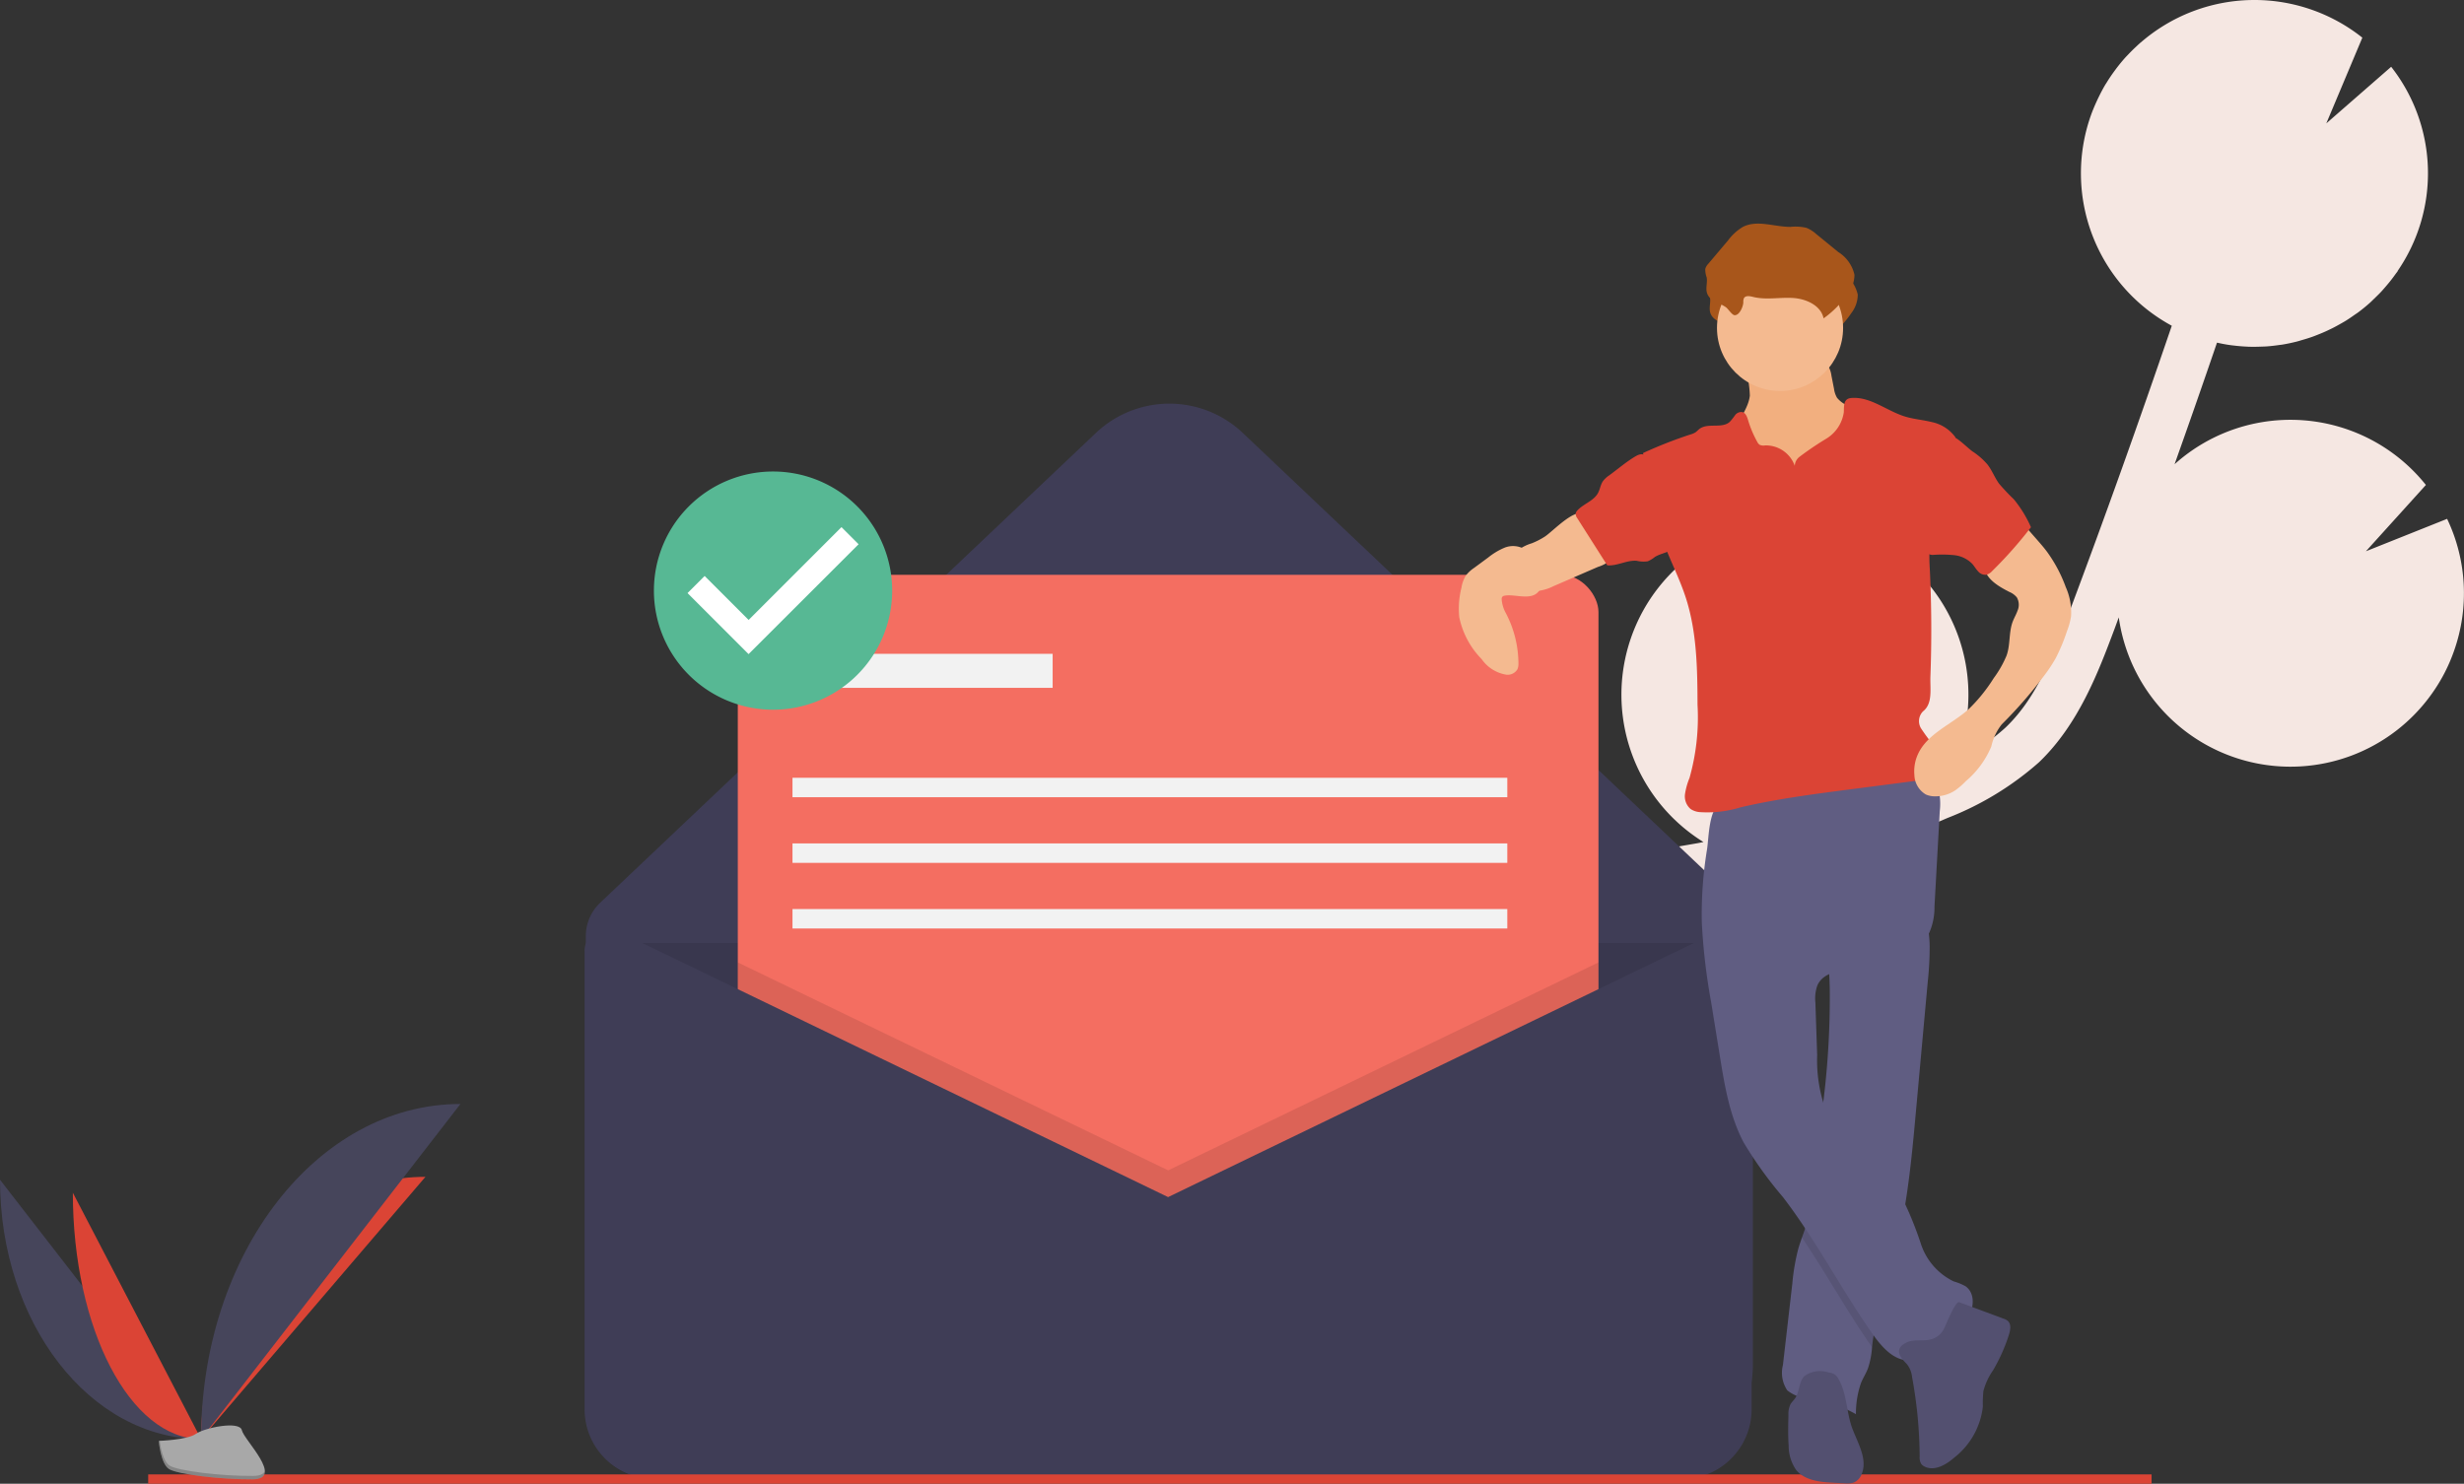
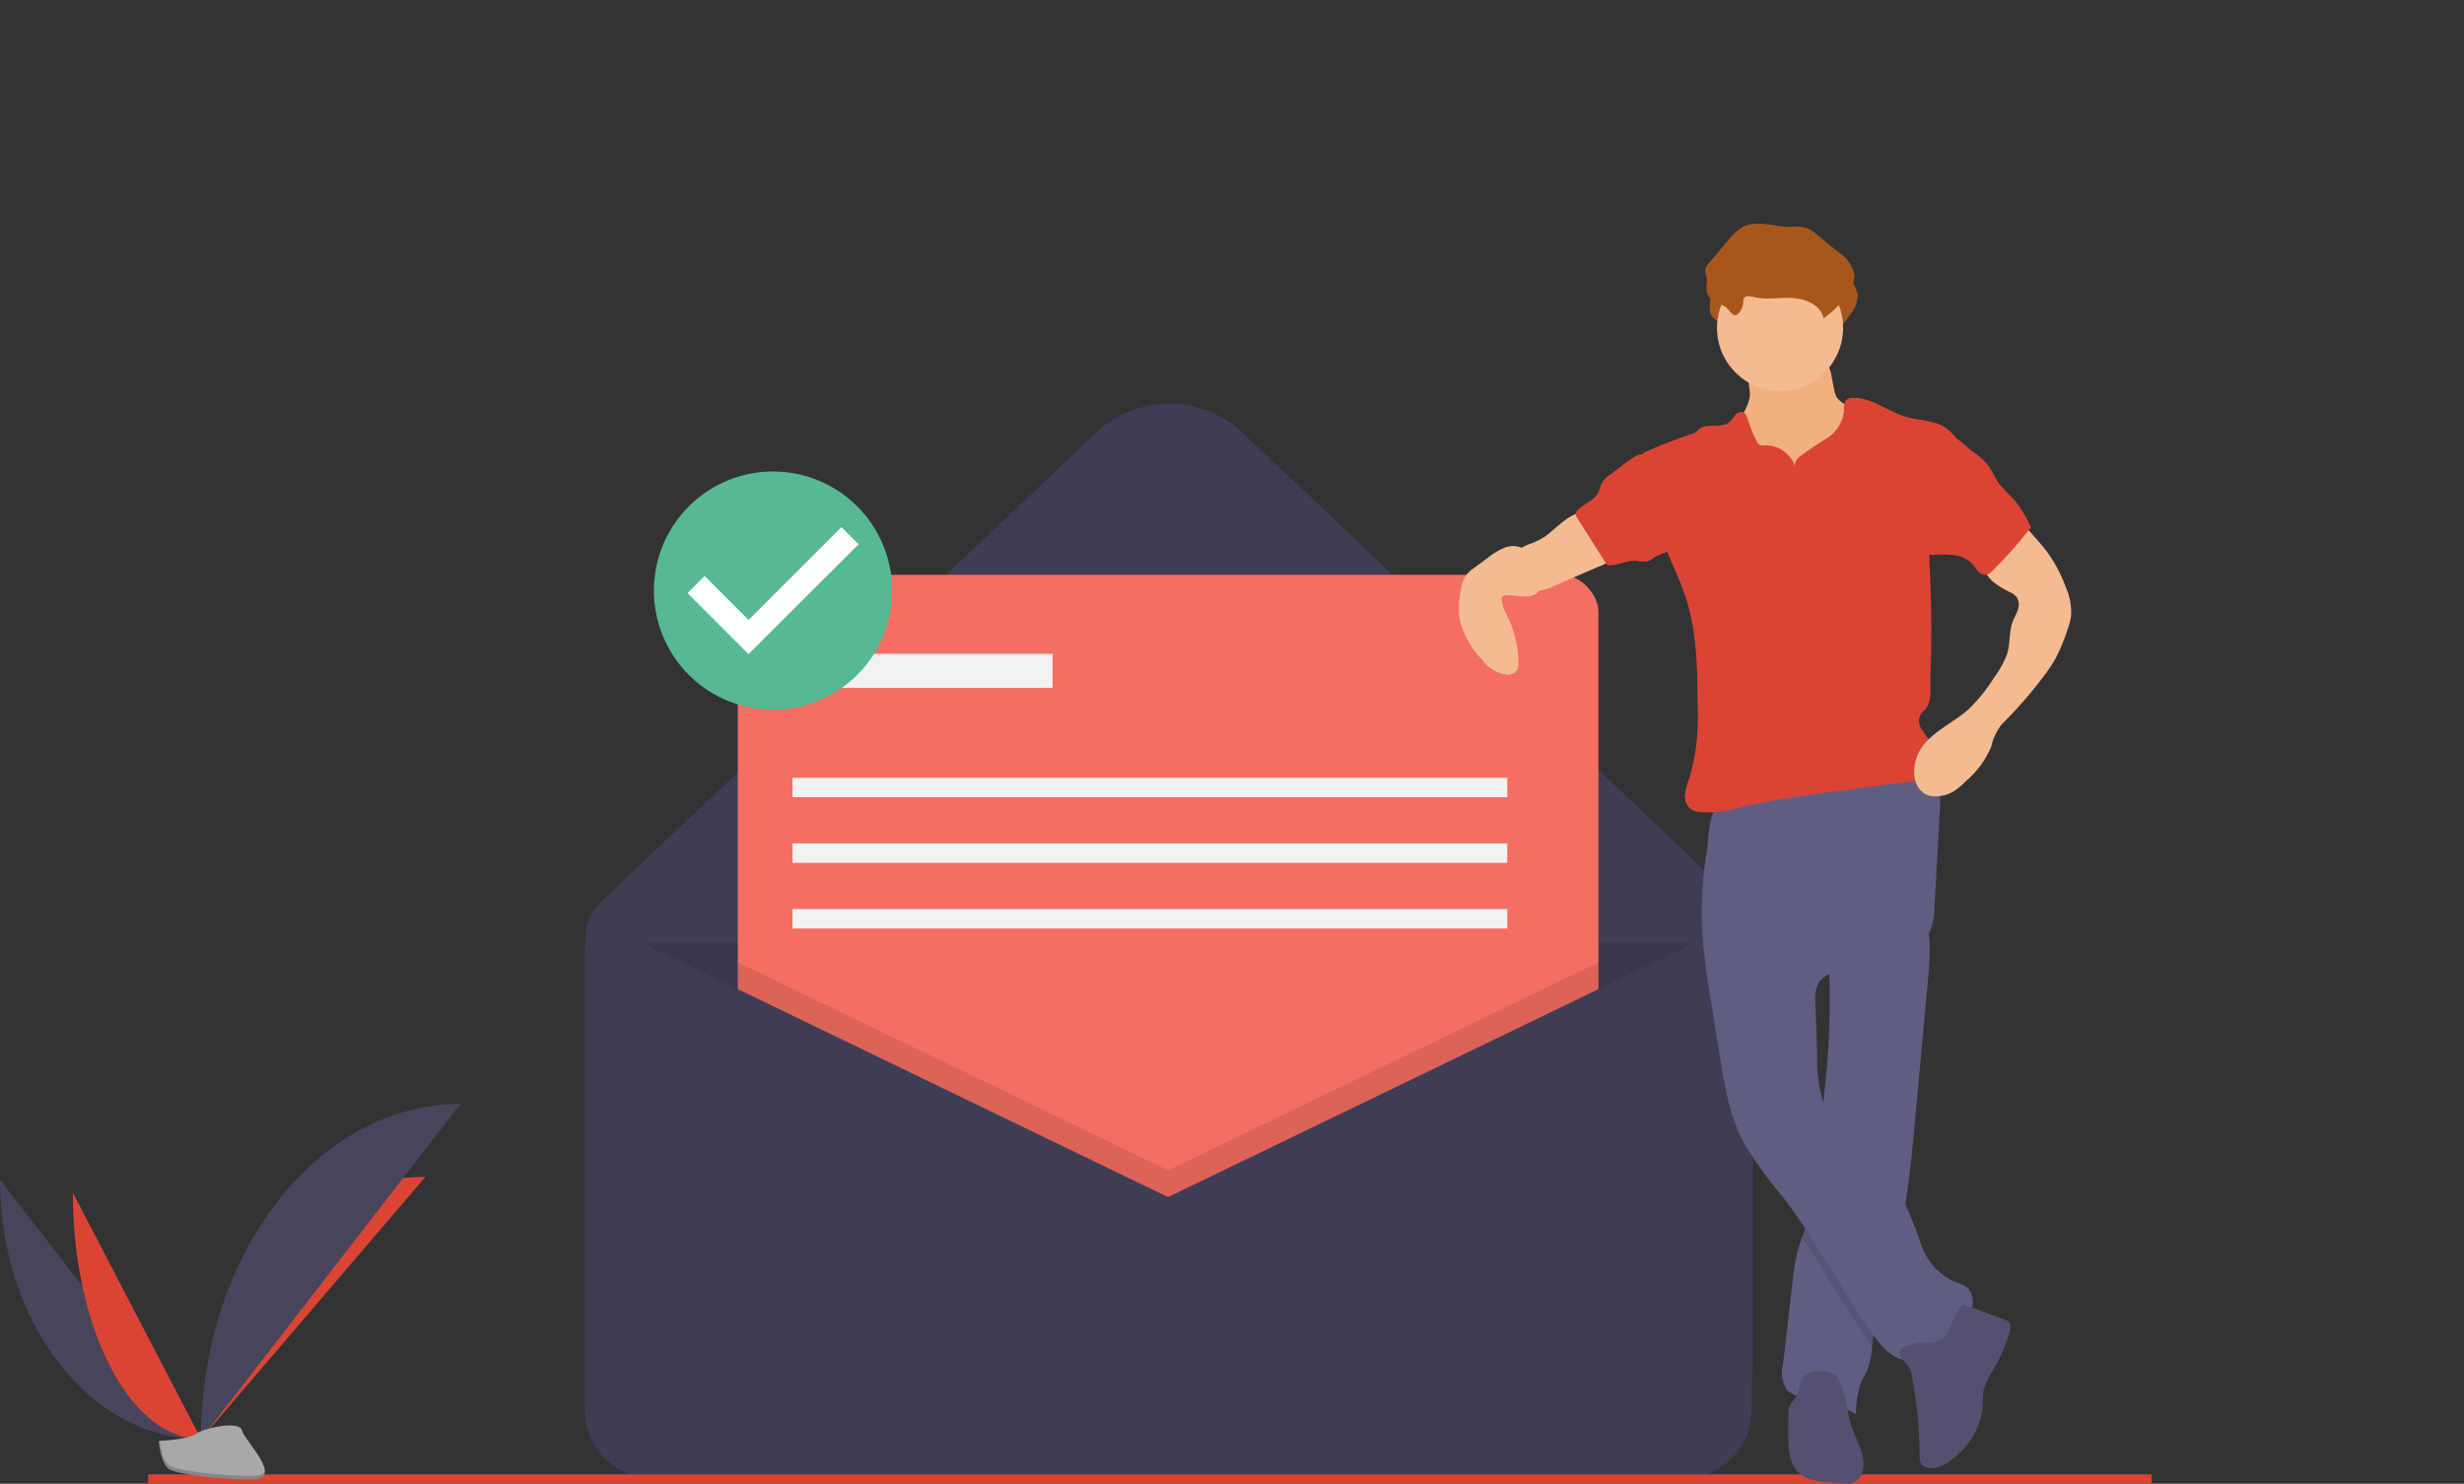
<svg xmlns="http://www.w3.org/2000/svg" width="265.075" height="159.651" viewBox="0 0 265.075 159.651">
  <rect x="0" y="0" width="265.075" height="159.651" fill="#333333" stroke="none" />
  <g id="undraw_message_sent_1030" transform="translate(0 -0.017)">
-     <path id="Path_1269" data-name="Path 1269" d="M692.058,236l2.273-.393c.218-.038.434-.085.652-.124a18.658,18.658,0,0,1,11.914-34.4l-2.979,7.089,7.058-6.163a.321.321,0,0,1,.048.016,18.659,18.659,0,0,1,11.4,23.8c-.118.336-.259.657-.394.982a22.309,22.309,0,0,0,5.463-3.659c3.156-3.024,4.885-7.2,6.817-12.339,3.828-10.188,7.514-20.524,11.052-30.882a18.651,18.651,0,0,1-8.72-22.587c.19-.539.409-1.057.642-1.567.058-.127.117-.254.178-.38.237-.488.486-.967.76-1.426.045-.075.1-.146.141-.22q.358-.581.755-1.127c.1-.137.2-.273.3-.407.3-.392.611-.774.938-1.138.11-.122.226-.236.338-.355q.377-.4.776-.773c.14-.131.278-.264.422-.39.037-.033.071-.068.108-.1l.005.007a18.647,18.647,0,0,1,23.857-.536l-3.877,9.225,6.978-6.09a18.556,18.556,0,0,1,.69,21.976l.019.006c-.076.112-.163.214-.241.324q-.221.31-.452.608c-.2.255-.4.5-.614.745-.159.184-.315.369-.48.546-.242.258-.495.5-.75.747-.149.142-.291.291-.444.428q-.6.537-1.245,1.02c-.15.113-.309.212-.463.32-.3.212-.6.42-.916.614-.194.12-.393.229-.591.342-.287.163-.575.321-.87.469-.209.1-.419.2-.632.3-.3.138-.609.266-.919.388-.208.082-.414.164-.625.238-.348.122-.7.229-1.055.331-.179.051-.355.11-.536.156-.532.136-1.07.251-1.615.34-.1.017-.207.023-.309.038-.451.066-.9.119-1.362.151-.2.014-.394.016-.592.024-.37.014-.74.022-1.112.014-.217,0-.434-.016-.651-.028q-.543-.031-1.088-.095c-.215-.025-.428-.049-.643-.082-.389-.059-.777-.136-1.165-.221l-.077-.015q-2.24,6.555-4.564,13.082a18.647,18.647,0,0,1,27.038,2.229l-6.451,7.134,8.734-3.487a18.6,18.6,0,0,1,.747,14.2,18.3,18.3,0,0,1-2.37,4.586,18.652,18.652,0,0,1-33.7-8.183c-.164.438-.323.882-.487,1.32-1.705,4.536-3.827,10.18-8.087,14.262a32.717,32.717,0,0,1-9.85,6q-3.33,1.449-6.748,2.679a18.7,18.7,0,0,1-8.351,2.661c-3.6,1-7.237,1.833-10.912,2.476l-2.292.4c-2.059.353-4.171.716-6.267,1.134.3.09.6.175.9.281a18.665,18.665,0,0,1,12.46,18.159l-14.366,4.41,13,2.064a18.668,18.668,0,0,1-31.106,5.52q.2.663.4,1.324c.264.876.526,1.747.777,2.609,3.421,11.754,1.949,21-4.146,26.033l-3.307-4c5.932-4.9,4.091-15,2.467-20.58-.247-.847-.5-1.7-.764-2.563-2.228-7.4-4.754-15.791-1.482-23.5C666.433,240.384,680.642,237.951,692.058,236Z" transform="translate(-511.723 -144.859)" fill="#f5e7e2" />
    <path id="Path_1270" data-name="Path 1270" d="M447.331,426.783H346.675a12.446,12.446,0,0,1-12.446-12.446V368.222a4.931,4.931,0,0,1,1.539-3.578l53.338-50.56a11.48,11.48,0,0,1,15.795,0l50.855,48.206a12.888,12.888,0,0,1,4.022,9.353v42.694A12.446,12.446,0,0,1,447.331,426.783Z" transform="translate(-271.206 -267.485)" fill="#3f3d56" />
    <path id="Path_1271" data-name="Path 1271" d="M240.954,387.992h124.5v50.289a7.515,7.515,0,0,1-7.515,7.515H248.469a7.515,7.515,0,0,1-7.515-7.515Z" transform="translate(-177.931 -286.497)" opacity="0.1" />
    <path id="Path_1272" data-name="Path 1272" d="M333.73,521.351" transform="translate(-270.837 -422.864)" fill="none" stroke="#3f3d56" stroke-miterlimit="10" stroke-width="1" />
    <rect id="Rectangle_524" data-name="Rectangle 524" width="92.591" height="92.591" rx="4" transform="translate(79.371 61.868)" fill="#f46e61" />
    <path id="Path_1273" data-name="Path 1273" d="M396.045,395.942v50.886H303.454V395.942l46.3,22.376Z" transform="translate(-224.083 -292.368)" opacity="0.1" />
    <path id="Path_1274" data-name="Path 1274" d="M396.5,555.728l-59.32-28.671a2.407,2.407,0,0,0-3.454,2.167v49.33a7.515,7.515,0,0,0,7.515,7.515H451.762a7.515,7.515,0,0,0,7.515-7.515V530.069a2.937,2.937,0,0,0-4.215-2.644Z" transform="translate(-270.837 -426.901)" fill="#3f3d56" />
    <rect id="Rectangle_525" data-name="Rectangle 525" width="25.894" height="3.662" transform="translate(87.348 70.369)" fill="#f2f2f2" />
    <rect id="Rectangle_526" data-name="Rectangle 526" width="76.898" height="2.092" transform="translate(85.256 83.708)" fill="#f2f2f2" />
    <rect id="Rectangle_527" data-name="Rectangle 527" width="76.898" height="2.092" transform="translate(85.256 90.77)" fill="#f2f2f2" />
    <rect id="Rectangle_528" data-name="Rectangle 528" width="76.898" height="2.092" transform="translate(85.256 97.833)" fill="#f2f2f2" />
    <line id="Line_23" data-name="Line 23" x2="215.523" transform="translate(15.943 159.168)" fill="none" stroke="#db4435" stroke-miterlimit="10" stroke-width="1" />
    <path id="Path_1275" data-name="Path 1275" d="M93.275,630.212c0,15.422,9.675,27.9,21.631,27.9" transform="translate(-93.275 -503.252)" fill="#46455b" />
    <path id="Path_1276" data-name="Path 1276" d="M175.975,657.228c0-15.595,10.8-28.214,24.139-28.214" transform="translate(-154.344 -502.367)" fill="#db4435" />
    <path id="Path_1277" data-name="Path 1277" d="M123.239,635.557c0,14.649,6.169,26.5,13.793,26.5" transform="translate(-115.402 -507.199)" fill="#db4435" />
    <path id="Path_1278" data-name="Path 1278" d="M175.975,635.1c0-19.927,12.479-36.051,27.9-36.051" transform="translate(-154.344 -480.241)" fill="#46455b" />
    <path id="Path_1279" data-name="Path 1279" d="M158.577,732.955s3.068-.094,3.992-.753,4.719-1.444,4.948-.389,4.61,5.251,1.147,5.279-8.047-.539-8.97-1.1S158.577,732.955,158.577,732.955Z" transform="translate(-141.497 -577.898)" fill="#a8a8a8" />
    <path id="Path_1280" data-name="Path 1280" d="M168.726,741.393c-3.463.028-8.047-.539-8.97-1.1-.7-.428-.983-1.964-1.076-2.673l-.1,0s.194,2.474,1.117,3.036,5.507,1.13,8.97,1.1c1-.008,1.345-.364,1.326-.891C169.851,741.189,169.47,741.387,168.726,741.393Z" transform="translate(-141.497 -582.566)" opacity="0.2" />
    <path id="Path_1281" data-name="Path 1281" d="M807.925,295.259c-.157,1.4-1.226,2.529-1.621,3.881-.6,2.036.434,4.22,1.844,5.806A12.858,12.858,0,0,0,817.1,309.2a3.819,3.819,0,0,0,1.48-.161,3.17,3.17,0,0,0,1.126-.77,7.2,7.2,0,0,0,1.858-4.029,21.449,21.449,0,0,0,.05-4.5,2.544,2.544,0,0,0-.166-.908,2.328,2.328,0,0,0-.584-.719,13.62,13.62,0,0,0-2.508-1.822,2.88,2.88,0,0,1-1.051-.8,2.6,2.6,0,0,1-.325-.963l-.277-1.412a2.774,2.774,0,0,0-.407-1.145,2.816,2.816,0,0,0-2.247-.782l-3.009-.118a14.5,14.5,0,0,0-3.083-.121c-.853.172-.57.958-.415,1.674A12.11,12.11,0,0,1,807.925,295.259Z" transform="translate(-619.678 -252.673)" fill="#f2af7f" />
    <path id="Path_1283" data-name="Path 1283" d="M841.977,529.066,840.7,543.088c-.334,3.678-.674,7.37-1.328,11-.226,1.251-.491,2.5-.805,3.729-.874,3.426-2.142,6.774-2.552,10.286-.013.1-.024.2-.035.308a8.94,8.94,0,0,1-.437,2.282c-.2.536-.519,1.025-.741,1.555a9.918,9.918,0,0,0-.553,3.378,14.563,14.563,0,0,0-5.015-1.714,3.835,3.835,0,0,1-2.377-.853,3.4,3.4,0,0,1-.463-2.72q.507-4.393,1.012-8.781a22.892,22.892,0,0,1,.639-3.729c.116-.407.256-.807.4-1.208.2-.551.394-1.1.542-1.669a20.11,20.11,0,0,0,.448-2.78c.347-2.946.764-5.885,1.13-8.828l.019-.155a90.257,90.257,0,0,0,.846-13.438c-.017-.665-.045-1.331-.088-2-.06-.967-.149-1.479.652-2.084a15.059,15.059,0,0,1,3.062-1.572c.545-.237,6.544-2.366,6.684-1.9a11.69,11.69,0,0,1,.439,3.062A34.062,34.062,0,0,1,841.977,529.066Z" transform="translate(-634.588 -423.442)" fill="#605d82" />
    <path id="Path_1284" data-name="Path 1284" d="M845.356,613.542c-.226,1.251-.491,2.5-.805,3.729-.874,3.426-2.142,6.774-2.552,10.286-.013.1-.024.2-.034.308-2.674-3.82-4.927-7.928-7.536-11.789.2-.551.394-1.1.543-1.669a20.084,20.084,0,0,0,.448-2.78c.347-2.946.764-5.885,1.13-8.828l.019-.155a9.142,9.142,0,0,0,.652,1.811c1.753,3.561,5.917,5.362,7.954,8.77Q845.269,613.383,845.356,613.542Z" transform="translate(-640.575 -482.895)" opacity="0.1" />
    <path id="Path_1285" data-name="Path 1285" d="M793.214,475.646a66.263,66.263,0,0,0,1,8.508l.941,5.821c.515,3.186,1.052,6.436,2.559,9.289a43.022,43.022,0,0,0,4.222,5.871c3.614,4.708,6.328,10.04,9.755,14.886,1,1.408,2.42,2.932,4.119,2.638,1.116-.193,1.926-1.122,2.8-1.838a17.451,17.451,0,0,0,3.093-2.52c.813-1.058.973-2.817-.129-3.57a5.811,5.811,0,0,0-1.261-.516,6.848,6.848,0,0,1-3.518-4,38.309,38.309,0,0,0-2.067-5.07c-2.037-3.409-6.2-5.208-7.955-8.771a15.83,15.83,0,0,1-1.151-6.518l-.191-5.666a4.138,4.138,0,0,1,.215-1.83c.671-1.508,2.7-1.649,4.335-1.84a14.83,14.83,0,0,0,5.312-1.676,5.542,5.542,0,0,0,2.372-2.107,6.789,6.789,0,0,0,.578-2.855l.568-10.268a6.43,6.43,0,0,0-.218-2.625c-.782-2.08-3.408-2.759-5.627-2.66-4.13.185-7.943,1.961-11.837,3.161a30.1,30.1,0,0,1-2.934.765,23.592,23.592,0,0,0-2.765.384c-1.482.5-1.445,3.741-1.655,5.086A42.816,42.816,0,0,0,793.214,475.646Z" transform="translate(-610.133 -376.315)" fill="#605d82" />
-     <path id="Path_1286" data-name="Path 1286" d="M875.177,687.221a2.625,2.625,0,0,1,.578,1.414,48.3,48.3,0,0,1,.818,8.551,1.4,1.4,0,0,0,.154.775.975.975,0,0,0,.4.323c1.053.5,2.274-.2,3.151-.966a8.13,8.13,0,0,0,3.094-5.5,12.749,12.749,0,0,1,.058-1.667,6.957,6.957,0,0,1,1.036-2.233,18.846,18.846,0,0,0,1.712-3.838c.16-.5.266-1.136-.128-1.488a1.435,1.435,0,0,0-.469-.244l-4.755-1.766c-.412-.153-1.437,2.481-1.6,2.769a2.176,2.176,0,0,1-1.592,1.267c-.815.166-1.786-.072-2.546.334C873.8,685.646,874.448,686.486,875.177,687.221Z" transform="translate(-670.057 -540.447)" fill="#535070" />
+     <path id="Path_1286" data-name="Path 1286" d="M875.177,687.221a2.625,2.625,0,0,1,.578,1.414,48.3,48.3,0,0,1,.818,8.551,1.4,1.4,0,0,0,.154.775.975.975,0,0,0,.4.323c1.053.5,2.274-.2,3.151-.966a8.13,8.13,0,0,0,3.094-5.5,12.749,12.749,0,0,1,.058-1.667,6.957,6.957,0,0,1,1.036-2.233,18.846,18.846,0,0,0,1.712-3.838c.16-.5.266-1.136-.128-1.488l-4.755-1.766c-.412-.153-1.437,2.481-1.6,2.769a2.176,2.176,0,0,1-1.592,1.267c-.815.166-1.786-.072-2.546.334C873.8,685.646,874.448,686.486,875.177,687.221Z" transform="translate(-670.057 -540.447)" fill="#535070" />
    <path id="Path_1287" data-name="Path 1287" d="M834.166,709.863a1.458,1.458,0,0,0-.362-.459,1.636,1.636,0,0,0-.73-.248,2.849,2.849,0,0,0-2.6.418c-.586.631-.485,1.658-.975,2.366-.155.224-.365.409-.5.646a2.436,2.436,0,0,0-.219,1.158c-.025,1.1-.051,2.2.025,3.291a4.6,4.6,0,0,0,.792,2.6c.921,1.154,2.582,1.32,4.056,1.395l1.194.061a2.333,2.333,0,0,0,.979-.09,1.611,1.611,0,0,0,.844-.929c.622-1.545-.363-3.209-.969-4.76C835,713.528,835.127,711.548,834.166,709.863Z" transform="translate(-636.383 -561.464)" fill="#535070" />
    <path id="Path_1288" data-name="Path 1288" d="M800.075,253.53a.986.986,0,0,1,.067-.46c.175-.309.632-.225.976-.138,1.385.349,2.845.033,4.272.115s3.033.795,3.32,2.194a10.416,10.416,0,0,0,2.633-2.706,3.249,3.249,0,0,0,.687-1.981,3.87,3.87,0,0,0-1.734-2.441l-2.373-1.937a3.576,3.576,0,0,0-1.062-.676,5.3,5.3,0,0,0-1.725-.1c-1.727,0-3.569-.785-5.106,0a5.512,5.512,0,0,0-1.591,1.446l-2.118,2.507a1.339,1.339,0,0,0-.339.574,2.547,2.547,0,0,0,.152.915c.1.56-.141,1.158.044,1.7.308.893,1.392,1.019,2.055,1.531.247.191.634.837.929.83C799.694,254.891,800.062,253.942,800.075,253.53Z" transform="translate(-612.175 -218.835)" fill="#a8561b" />
    <circle id="Ellipse_28" data-name="Ellipse 28" cx="6.783" cy="6.783" r="6.783" transform="translate(184.712 28.52)" fill="#f4ba90" />
    <path id="Path_1289" data-name="Path 1289" d="M785.4,315.862a3.286,3.286,0,0,0-3.2-2.2.975.975,0,0,1-.59-.075.813.813,0,0,1-.242-.3,11.85,11.85,0,0,1-.989-2.338c-.108-.359-.256-.782-.619-.876a.836.836,0,0,0-.789.343,6.966,6.966,0,0,1-.564.709c-.853.763-2.365.068-3.271.767-.148.114-.27.261-.425.365a1.986,1.986,0,0,1-.5.214,47.768,47.768,0,0,0-5.133,2.011,48.351,48.351,0,0,0,2.631,10.712c.672,1.616,1.433,3.2,1.971,4.863,1.192,3.689,1.245,7.636,1.258,11.513a23.983,23.983,0,0,1-.862,7.874,7.44,7.44,0,0,0-.485,1.73,1.792,1.792,0,0,0,.607,1.612,2.077,2.077,0,0,0,.937.329,12.136,12.136,0,0,0,4.452-.517c3.926-.909,7.929-1.429,11.925-1.948l6.7-.869a3.887,3.887,0,0,0,1.385-.358c1.225-.671,1.342-2.514.581-3.685a20.054,20.054,0,0,1-1.186-1.618,1.5,1.5,0,0,1,.2-1.84c1.073-.839.753-2.4.8-3.757q.215-5.71-.058-11.423a22.743,22.743,0,0,1-.038-2.369,20.987,20.987,0,0,1,.738-3.953l2.035-8.011a4.174,4.174,0,0,0-2.513-1.615c-.964-.242-1.968-.313-2.918-.607-1.945-.6-3.677-2.132-5.708-1.99a1.037,1.037,0,0,0-.442.108c-.458.26-.386.92-.415,1.445a3.992,3.992,0,0,1-1.865,2.817,33.2,33.2,0,0,0-2.891,1.956A1.29,1.29,0,0,0,785.4,315.862Z" transform="translate(-592.32 -265.716)" fill="#db4435" />
    <path id="Path_1290" data-name="Path 1290" d="M718.552,358.5a8.007,8.007,0,0,1-1.427.734,4.69,4.69,0,0,0-1.367.663,2.143,2.143,0,0,0-.475.587,2.611,2.611,0,0,0,2.408,3.89,5.241,5.241,0,0,0,1.781-.531l4.784-2.073a3.763,3.763,0,0,0,2.067-1.557.362.362,0,0,0,.047-.247.409.409,0,0,0-.2-.207,10.688,10.688,0,0,1-2.786-2.627c-.2-.267-.436-.9-.714-1.055C721.661,355.5,719.362,357.974,718.552,358.5Z" transform="translate(-552.344 -300.755)" fill="#f4ba90" />
    <path id="Path_1291" data-name="Path 1291" d="M892.018,359.084l1.764,2.015c.379.433.758.866,1.1,1.325a15.471,15.471,0,0,1,2.02,3.806,6.644,6.644,0,0,1,.568,3.146,7.7,7.7,0,0,1-.441,1.6,19.927,19.927,0,0,1-1.2,2.886,16.45,16.45,0,0,1-1.349,2.021A47.2,47.2,0,0,1,890.013,381a5.828,5.828,0,0,0-1.118,2.369,9.892,9.892,0,0,1-2.75,3.746,7.646,7.646,0,0,1-1.181,1.016,3.846,3.846,0,0,1-2.149.612,2.359,2.359,0,0,1-.968-.2,2.5,2.5,0,0,1-1.229-2.084,4.432,4.432,0,0,1,.371-2.229c1.012-2.242,3.611-3.213,5.448-4.849a17.693,17.693,0,0,0,2.714-3.356,11.6,11.6,0,0,0,1.372-2.405c.41-1.095.251-2.391.609-3.5.151-.47.421-.9.584-1.362a1.588,1.588,0,0,0-.081-1.424,2.069,2.069,0,0,0-.8-.585c-1.174-.6-2.488-1.362-2.713-2.659a2.849,2.849,0,0,1,.525-2.031,8.458,8.458,0,0,1,1.48-1.551C890.641,360.048,891.5,359.538,892.018,359.084Z" transform="translate(-674.668 -303.039)" fill="#f4ba90" />
    <path id="Path_1292" data-name="Path 1292" d="M701.436,371.3a3.278,3.278,0,0,0-1.329-1.584,2.449,2.449,0,0,0-1.932-.008,7.264,7.264,0,0,0-1.7,1.025l-1.52,1.121a3.743,3.743,0,0,0-.9.833,3.517,3.517,0,0,0-.47,1.29,9.219,9.219,0,0,0-.239,3.19,9.067,9.067,0,0,0,2.412,4.516,4.015,4.015,0,0,0,2.67,1.673,1.225,1.225,0,0,0,1.18-.594,1.483,1.483,0,0,0,.105-.529,11.787,11.787,0,0,0-1.365-5.522,3.539,3.539,0,0,1-.44-1.484.407.407,0,0,1,.065-.249.42.42,0,0,1,.26-.127c1.092-.216,2.972.632,3.738-.58C702.469,373.483,701.789,372.009,701.436,371.3Z" transform="translate(-536.36 -310.739)" fill="#f4ba90" />
    <path id="Path_1293" data-name="Path 1293" d="M798.716,245.37a.986.986,0,0,1,.067-.46c.175-.309.631-.225.976-.138,1.385.349,2.845.033,4.272.115s3.033.795,3.32,2.194a10.415,10.415,0,0,0,2.634-2.706,3.248,3.248,0,0,0,.687-1.982,3.87,3.87,0,0,0-1.734-2.441l-2.373-1.937a3.576,3.576,0,0,0-1.063-.676,5.3,5.3,0,0,0-1.725-.1c-1.728,0-3.569-.785-5.106,0a5.511,5.511,0,0,0-1.591,1.447l-2.118,2.507a1.339,1.339,0,0,0-.339.574,2.549,2.549,0,0,0,.152.915c.1.56-.141,1.158.044,1.7.308.893,1.392,1.019,2.055,1.531.247.191.634.837.929.83C798.335,246.732,798.7,245.783,798.716,245.37Z" transform="translate(-611.171 -212.809)" fill="#a8561b" />
    <path id="Path_1294" data-name="Path 1294" d="M744.99,334a2.757,2.757,0,0,0-.71.661c-.249.376-.3.851-.513,1.248-.457.849-1.526,1.152-2.193,1.849a.69.69,0,0,0-.211.362.805.805,0,0,0,.179.52l3.216,5.056c1.071.094,2.1-.577,3.169-.488a3.184,3.184,0,0,0,1.193.053,3.419,3.419,0,0,0,.766-.468c.639-.4,1.49-.451,2.027-.984a2.775,2.775,0,0,0,.574-2.038,8.193,8.193,0,0,0-.191-1.875c-.474-1.941-1.958-3.43-2.888-5.149-.453-.837-.7-1.327-1.658-.752S745.9,333.333,744.99,334Z" transform="translate(-571.851 -282.849)" fill="#db4435" />
    <path id="Path_1295" data-name="Path 1295" d="M888.969,325.77a7.525,7.525,0,0,1,1.618,1.417c.49.632.767,1.4,1.238,2.051a22.87,22.87,0,0,0,1.595,1.688,13.043,13.043,0,0,1,1.838,3,44.754,44.754,0,0,1-4.16,4.7,1.343,1.343,0,0,1-.632.415,1.019,1.019,0,0,1-.893-.364c-.232-.243-.4-.543-.617-.795a3.181,3.181,0,0,0-1.966-.951,13.5,13.5,0,0,0-2.228-.031.881.881,0,0,1-.476-.08.8.8,0,0,1-.26-.3c-.871-1.482-.591-3.342-.283-5.033l.7-3.88a8.705,8.705,0,0,1,.587-2.157c.267-.571.864-1.538,1.6-1.368S888.346,325.322,888.969,325.77Z" transform="translate(-676.768 -277.179)" fill="#db4435" />
    <ellipse id="Ellipse_29" data-name="Ellipse 29" cx="10.724" cy="10.743" rx="10.724" ry="10.743" transform="translate(72.439 52.583)" fill="#fff" />
    <path id="Path_1296" data-name="Path 1296" d="M375.046,338.851a12.816,12.816,0,1,0,12.816,12.816A12.816,12.816,0,0,0,375.046,338.851Zm-2.631,19.65-6.568-6.568,1.842-1.842,4.732,4.732,9.988-9.988,1.842,1.842L372.415,358.5Z" transform="translate(-291.883 -288.099)" fill="#57b894" />
  </g>
</svg>